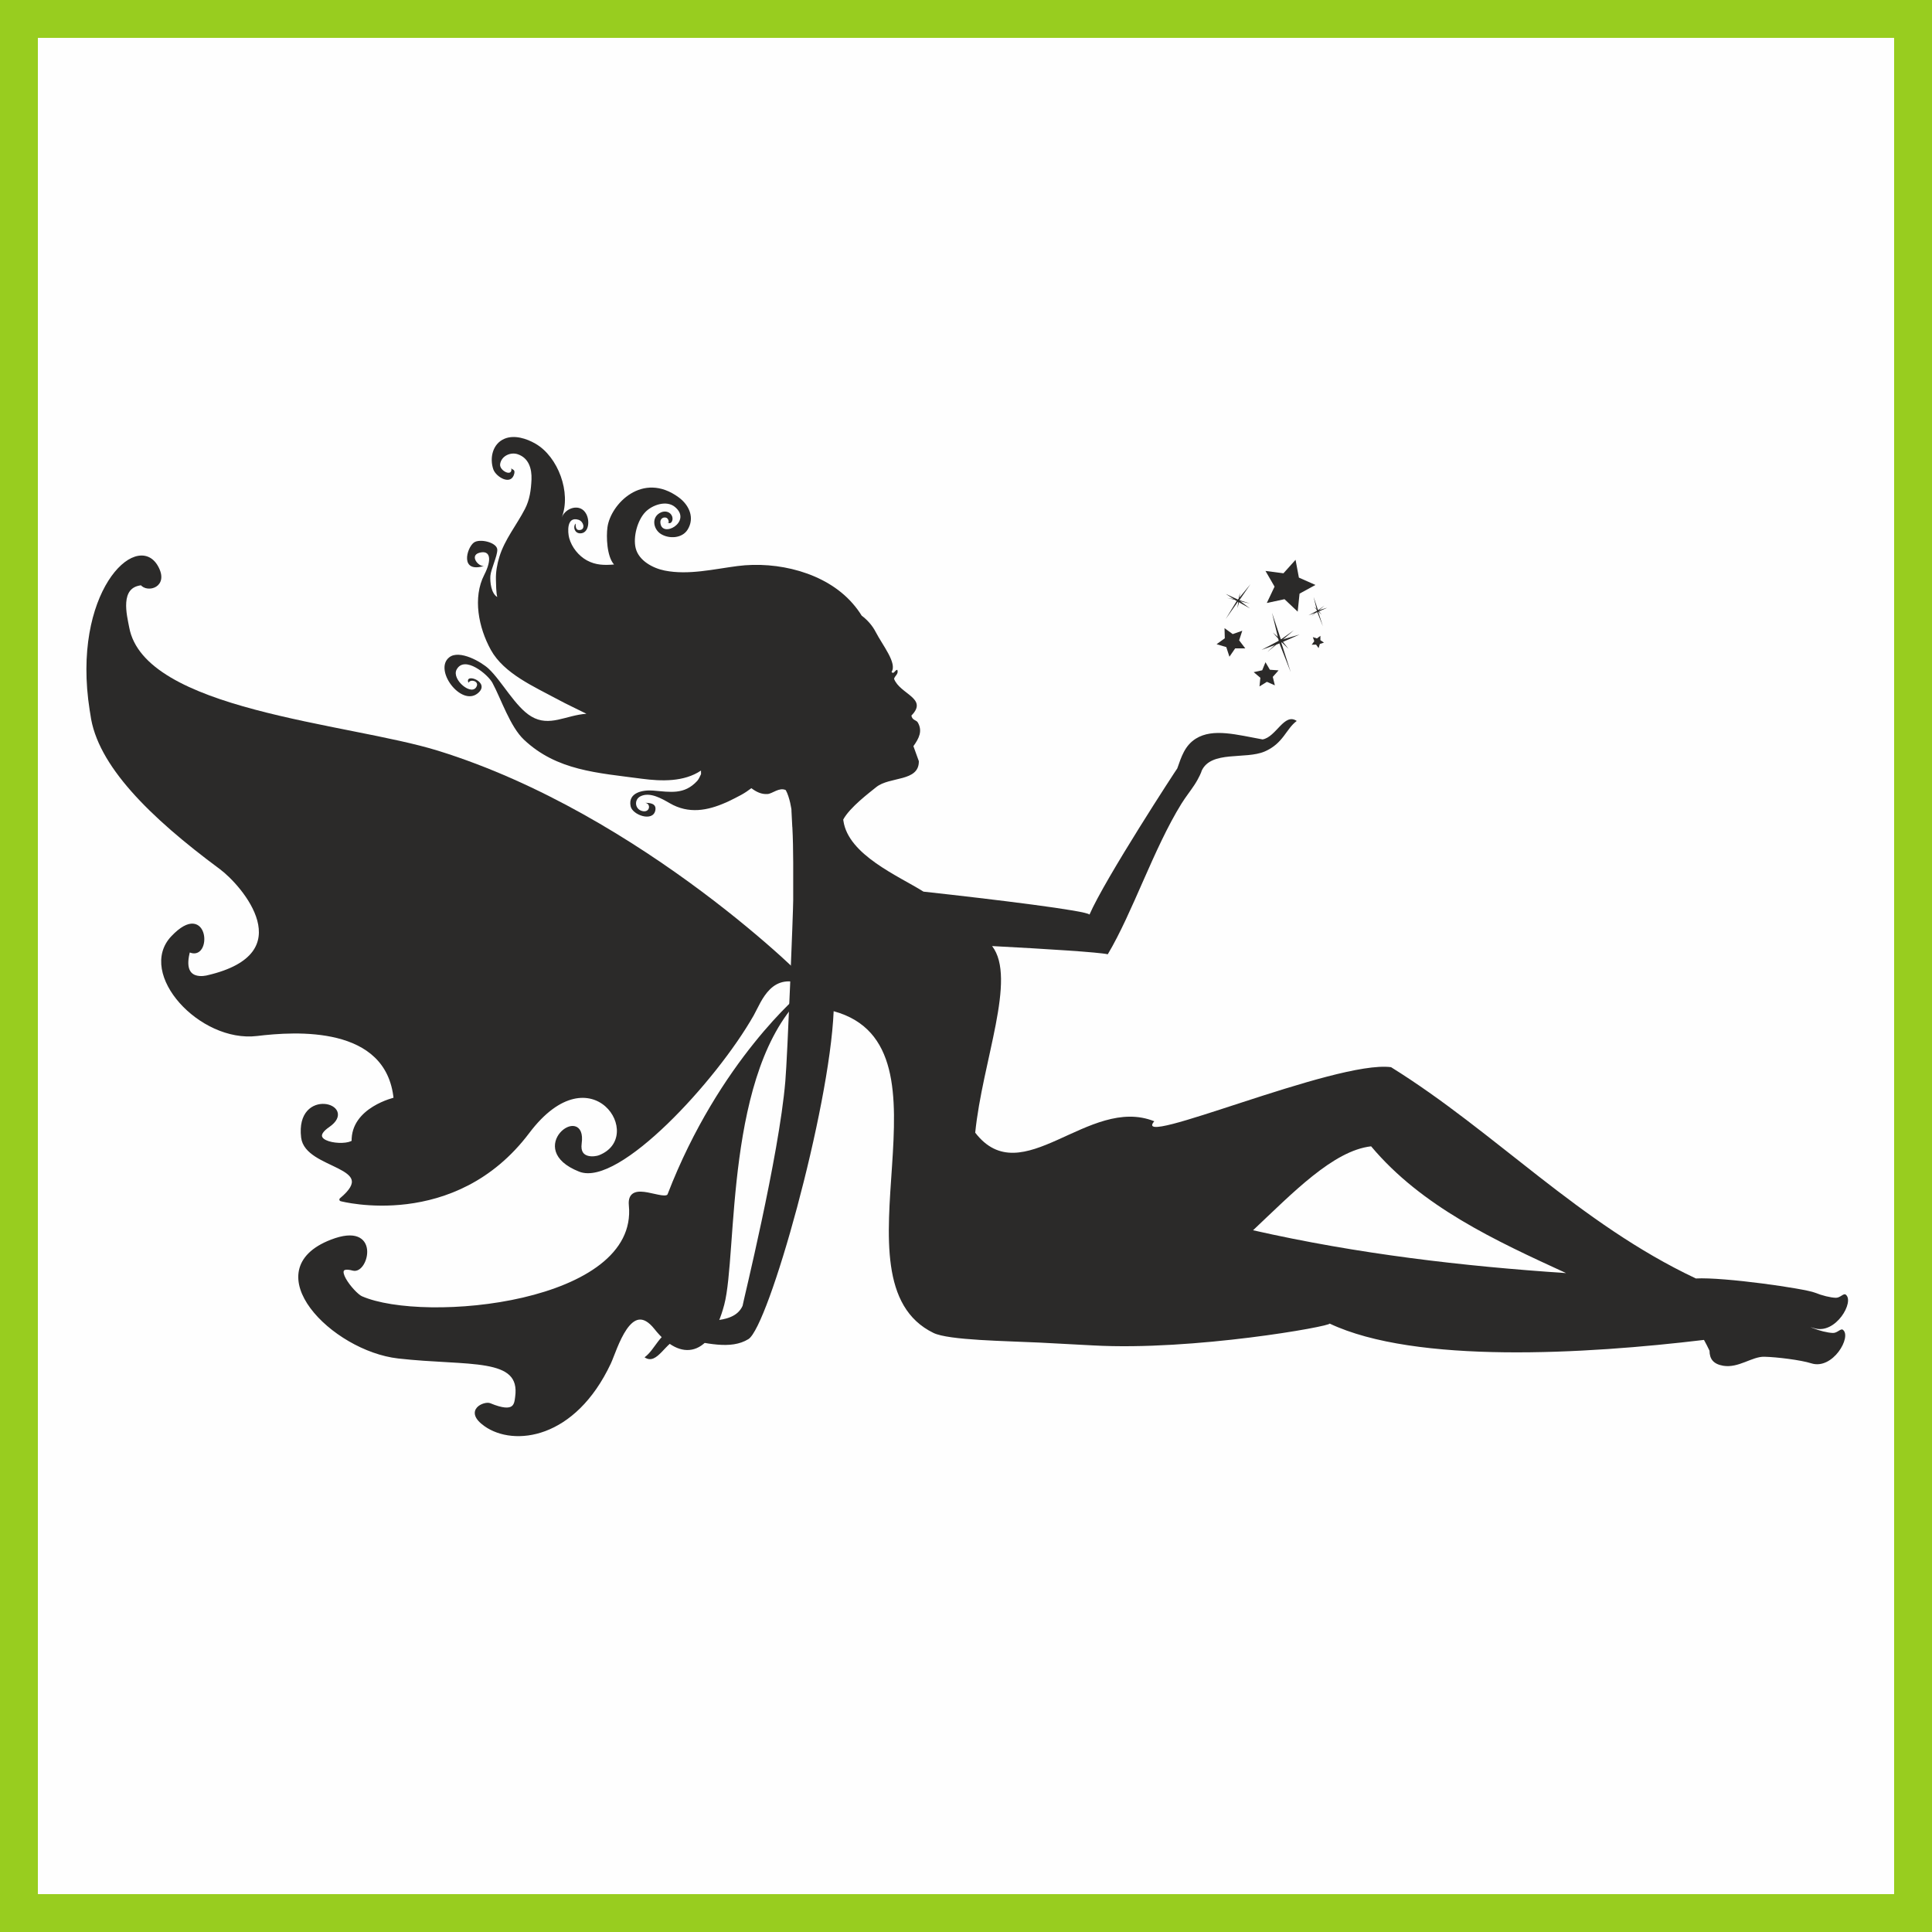
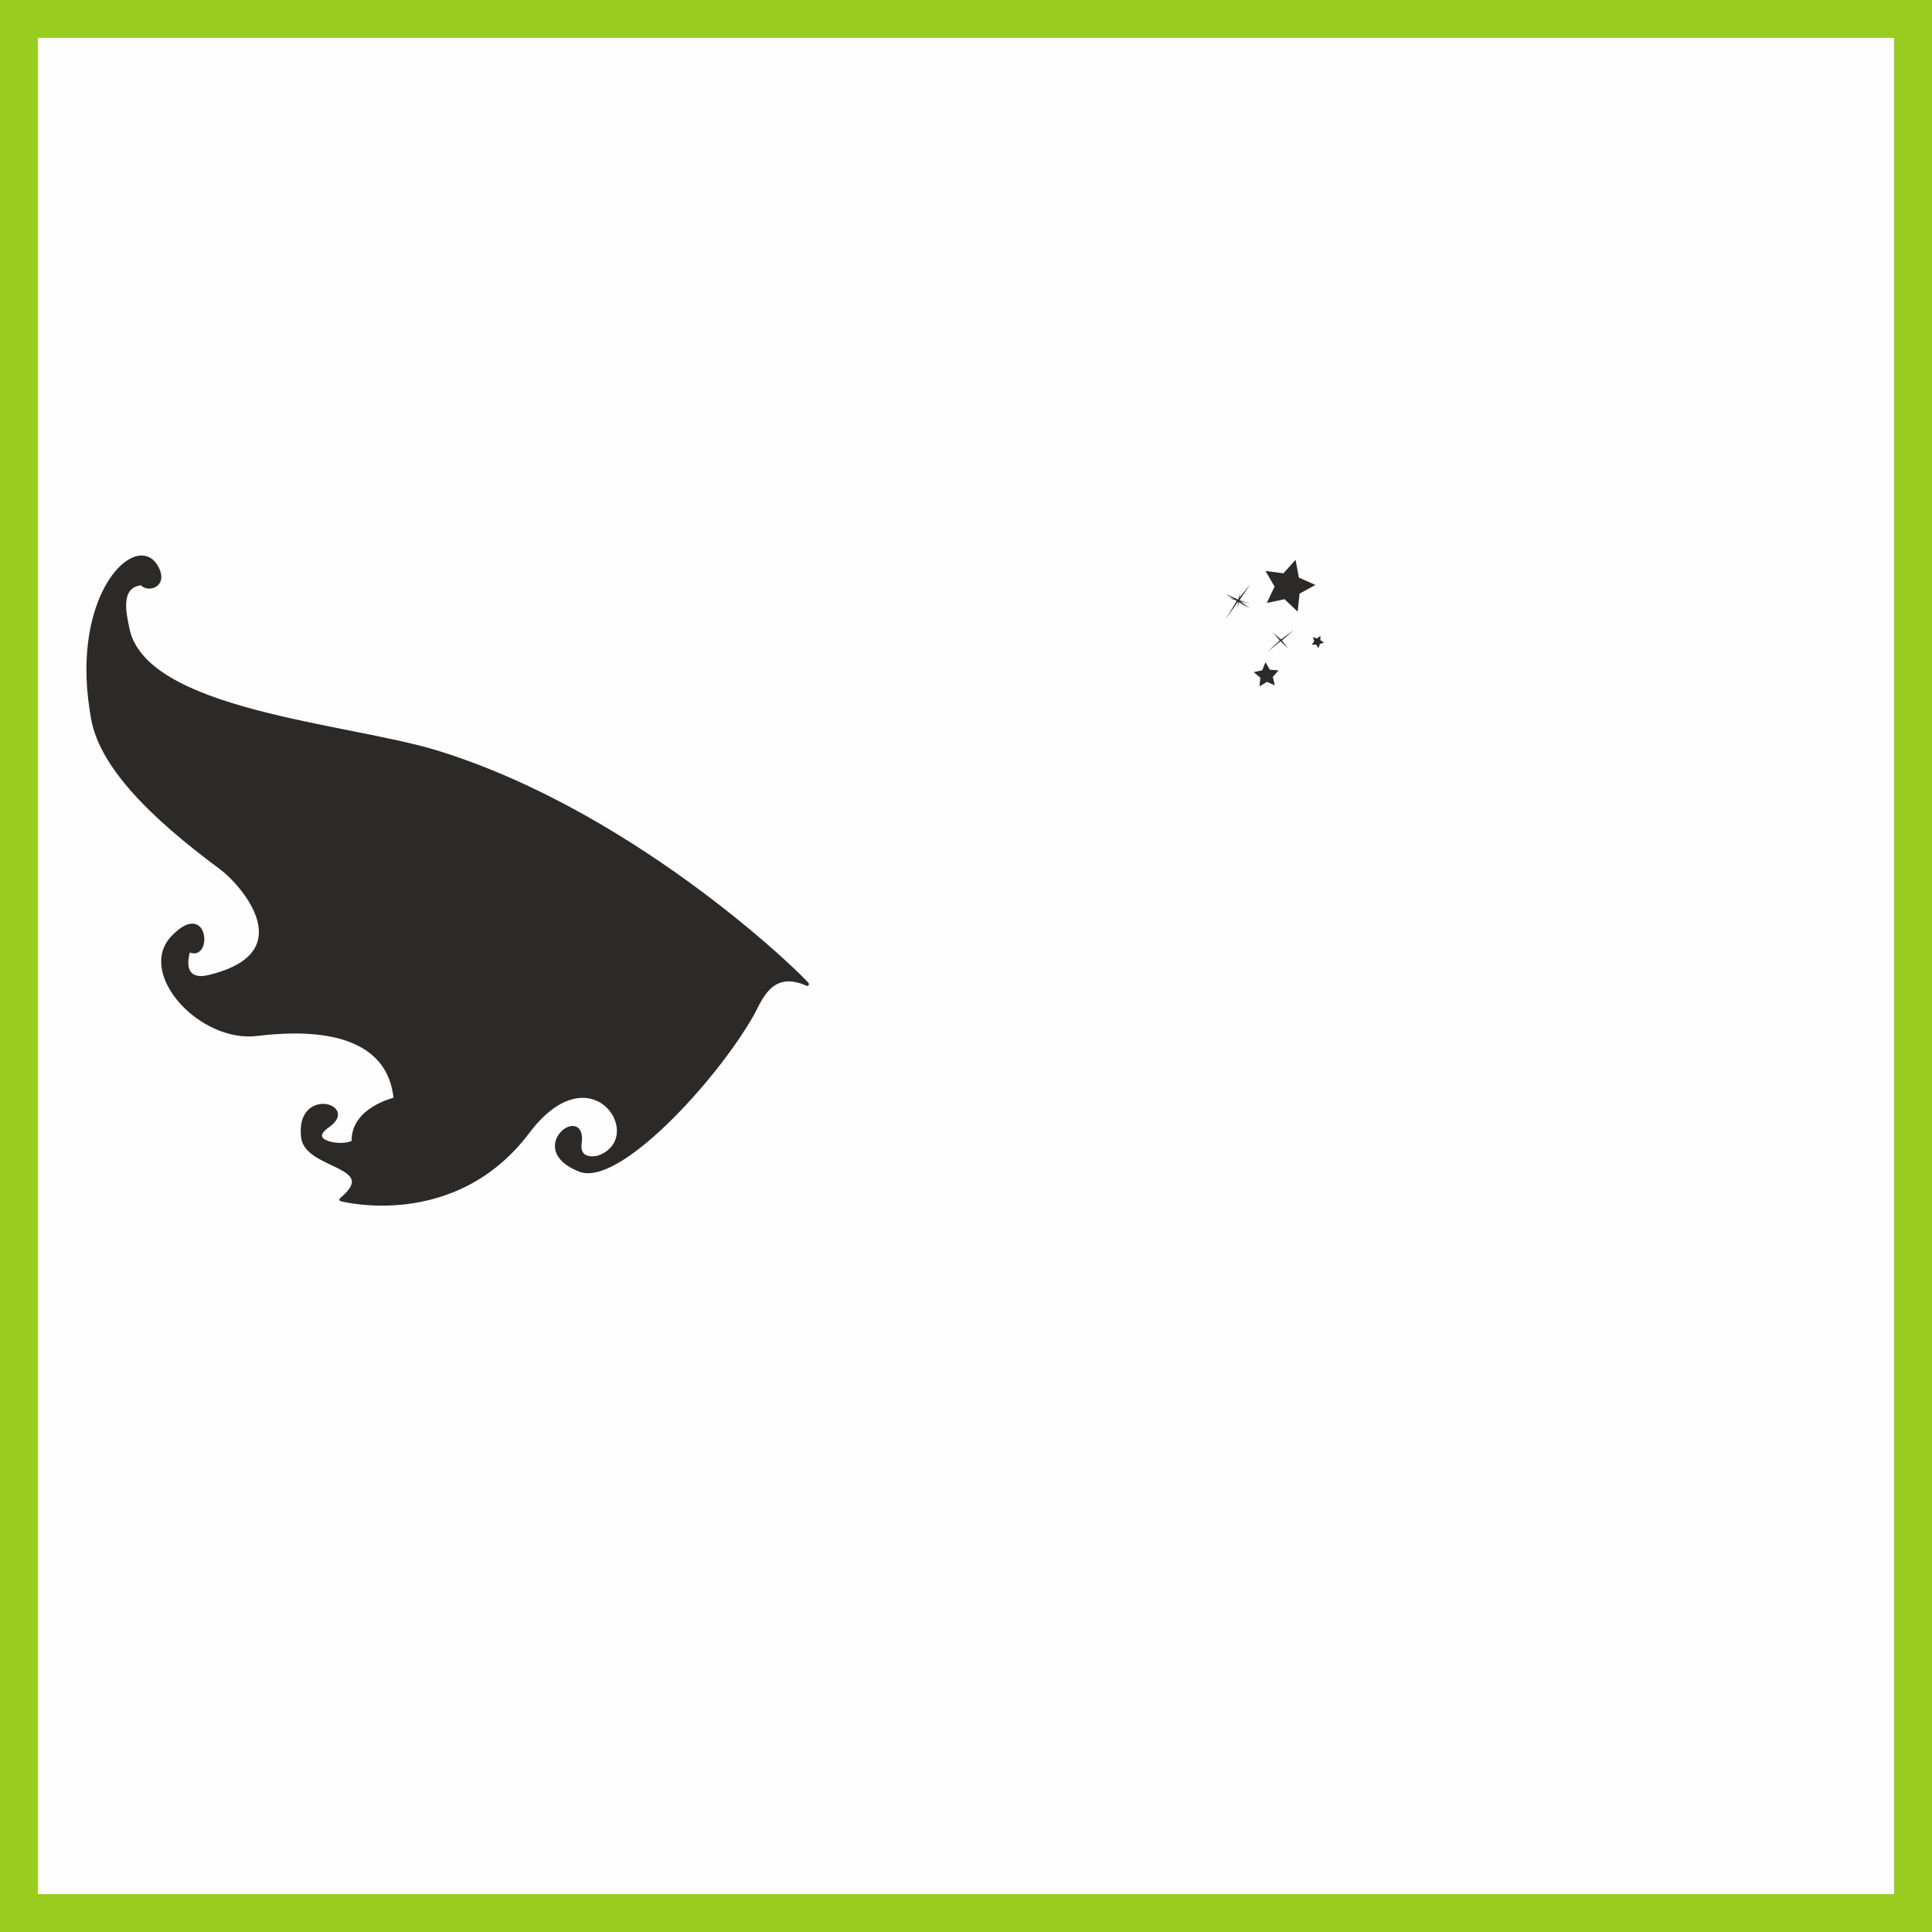
<svg xmlns="http://www.w3.org/2000/svg" xml:space="preserve" width="1500px" height="1500px" shape-rendering="geometricPrecision" text-rendering="geometricPrecision" image-rendering="optimizeQuality" fill-rule="evenodd" clip-rule="evenodd" viewBox="0 0 1502495 1502495">
  <rect x="0" y="0" width="1502495" height="1502495" fill="#808080" stroke="none" />
  <g id="Capa_x0020_1">
    <rect fill="#FEFEFE" stroke="#98CD1F" stroke-width="29460.7" x="14730" y="14730" width="1473035" height="1473035" />
    <g id="_616519704">
-       <path fill="#2B2A29" d="M956114 510724l-2437 -7485 -7546 -2242 6378 -4617 -207 -7872 6367 4625 7427 -2616 -2428 7480 4776 6247 -7864 -10 -4466 6490z" />
+       <path fill="#2B2A29" d="M956114 510724z" />
      <path fill="#2B2A29" d="M1009191 475661l-10246 -9669 -13767 2952 6031 -12727 -7056 -12199 13973 1816 9413 -10481 2592 13842 12881 5713 -12366 6754 -1455 13999z" />
      <path fill="#2B2A29" d="M991441 532974l-6193 -2718 -5749 3569 669 -6736 -5185 -4366 6617 -1450 2555 -6263 3415 5841 6753 494 -4489 5057 1607 6572z" />
      <path fill="#2B2A29" d="M1029634 499748l-3201 1037 -969 3237 -1983 -2726 -3362 84 1978 -2728 -1119 -3175 3203 1035 2691 -2050 -26 3371 2788 1915z" />
      <path fill="#2B2A29" stroke="#2B2A29" stroke-width="2598.43" stroke-linejoin="round" d="M627785 765457c3127,1419 -128375,-131050 -287507,-180384 -69993,-21701 -229002,-31118 -241085,-96979 -1626,-8845 -8168,-32515 10964,-34268 4326,5925 20035,1960 11533,-13027 -15251,-26890 -64854,20763 -50670,111273 181,1150 420,2301 573,3472 5014,38613 45458,78833 100124,119295 17190,12715 65176,67472 -10243,84912 0,0 -22356,6231 -14735,-20871 16934,9554 15018,-38970 -12563,-9877 -26419,27864 21782,80675 65598,75384 29490,-3561 101921,-8763 107662,50294 0,0 -33569,7565 -32679,33185 -6525,5384 -39031,1032 -19510,-12404 22827,-15732 -24327,-29053 -19772,9070 2876,24089 62326,21221 29744,48357 0,0 88080,23477 145344,-52525 49759,-66040 94692,3983 55688,19279 -3287,1286 -17079,3325 -15185,-10490 4190,-30599 -42845,3907 -230,20802 29702,11780 105094,-69740 134214,-121001 5946,-10471 14140,-36493 42735,-23497z" />
-       <path fill="#2B2A29" stroke="#2B2A29" stroke-width="2598.43" stroke-linejoin="round" d="M624433 772632c0,0 -63917,52640 -104026,156526 -2891,7480 -31997,-11600 -30057,8149 7572,77436 -160289,93467 -209438,71939 -6338,-2780 -26419,-27776 -6229,-22353 10612,2846 20312,-35982 -16894,-21602 -59264,22898 1128,84117 51973,89884 54912,6230 96812,-1555 92151,31415 -767,5427 -1009,14282 -21106,5880 -3679,-1537 -19120,4397 -3234,15622 21991,15529 68772,10239 96283,-48229 4805,-10212 16229,-52234 36185,-27023 19951,25216 41519,21000 51934,-18475 10418,-39475 -80,-182838 62458,-241733z" />
-       <path fill="#2B2A29" fill-rule="nonzero" d="M974491 956760c30838,-29074 62379,-61938 91807,-65285 39475,47043 96700,73347 151630,98594 -80440,-5379 -161714,-14810 -243437,-33309zm450975 79869c-4189,-133 -10617,-1718 -16211,-4009 -445,-176 -885,-348 -1321,-529 1056,265 2030,529 2863,789 16789,5378 31802,-20876 24537,-26119 -1634,-1189 -4317,2639 -7665,2510 -4189,-127 -10617,-1722 -16211,-3965 -7973,-3215 -70793,-12246 -92605,-11056 -90964,-42908 -155639,-113706 -237045,-164318 -43132,-5683 -203717,64414 -184141,42071 -51145,-20498 -102908,56052 -139252,8867 5631,-55837 32552,-119970 13133,-145123 42991,2246 83079,4801 89956,6383 19286,-32291 35634,-82155 57309,-117133 3265,-5243 7005,-9872 10084,-14582 3656,-5551 5775,-10837 5594,-10924 7313,-16080 34141,-8635 49036,-15066 14581,-6300 16563,-17578 24934,-23745 -9741,-6652 -15952,12511 -26560,14360 -20048,-3616 -38462,-8898 -51815,-664 -8718,5379 -11410,14366 -14533,23221 -181,0 -56040,85507 -68283,113695 -1281,-2952 -74013,-11845 -129079,-17880 -19512,-12247 -58454,-28503 -62283,-55066 -52,-308 -96,-662 -141,-971 5115,-9559 20715,-21188 25556,-25153 10525,-8590 33436,-4008 33255,-20265l-4224 -11674c4449,-6211 7229,-11849 3391,-18458 -1145,-1982 -4277,-1542 -4972,-5326 13342,-13485 -8864,-16519 -13485,-28595 665,-2466 3699,-3696 2555,-6999 -1806,0 -2820,3959 -4490,1625 4533,-6740 -6960,-20661 -12339,-31058 -2598,-5021 -6344,-9254 -10885,-12687 -2067,-3348 -4449,-6564 -7177,-9643 -21061,-24057 -58505,-32912 -89299,-28948 -18499,2376 -38194,7226 -56740,3525 -9075,-1806 -20129,-7617 -22555,-17446 -2115,-8633 1325,-21672 7576,-28109 5291,-5458 16305,-9379 22912,-3961 14005,11499 -10577,25023 -11281,12071 -133,-2423 1630,-4185 4097,-3789 2643,484 2510,4235 2201,4141 -615,-220 -969,-440 -1540,-837 3435,3085 5550,-1101 4404,-4185 -1321,-3523 -5194,-4581 -8498,-3215 -7890,3303 -6480,13083 -136,16960 6393,3877 16387,3343 20617,-3392 5727,-9119 1366,-19119 -6872,-25155 -28151,-20661 -52952,5287 -55420,23220 -1012,7217 -528,22684 5116,28984 -7626,612 -14146,572 -21146,-3217 -6388,-3524 -11723,-10132 -13704,-17269 -1278,-4625 -2116,-17180 7136,-14317 4052,1234 5418,7049 1762,7881 -4979,1150 -3569,-4885 -4053,-4885 -2203,3079 -353,7577 3701,7577 6479,44 7709,-9299 4713,-15017 -4537,-8684 -16123,-4983 -19075,2639 7489,-19159 -2731,-47185 -20528,-57402 -6873,-3964 -16344,-7004 -24005,-3788 -9255,3876 -11718,14977 -8682,23832 2074,5859 13787,12996 16255,3437 969,-3922 -1982,-2907 -2335,-4582 1546,7534 -9383,2330 -8634,-2907 880,-6384 8105,-9648 13744,-7710 8551,2907 10973,11238 10661,19555 -352,8022 -1361,15771 -5109,23000 -6433,12467 -15816,23788 -19908,37317 -1724,5680 -2825,11583 -2649,17574 133,4141 89,9560 1014,13568 -4714,-2859 -5683,-11497 -5331,-16476 358,-4978 5467,-15375 5375,-20265 -44,-5727 -13789,-8986 -18278,-5555 -5555,4194 -11013,23877 7969,18155 -4449,709 -11450,-8102 -3656,-10265 8634,-2383 9957,5243 3832,17137 -9074,17714 -4492,40970 5155,58462 10264,18454 33706,28543 51938,38407 7401,4012 14890,7405 22379,11194 -16030,1101 -28723,10528 -42863,2114 -12379,-7309 -22903,-27534 -33260,-37186 -5552,-5193 -22599,-15022 -30529,-8850 -12424,9600 8986,38326 21939,28150 11061,-8723 -10529,-16563 -7049,-8326 1590,-3124 8022,-1322 6475,2555 -3432,8639 -19868,-5070 -15682,-12819 6123,-11410 24410,3876 27841,10304 6696,12383 13745,34101 24538,44233 25550,24098 57049,25728 91586,30353 15375,2026 32864,2555 46080,-6344 0,882 0,1807 43,2731 -876,1983 -1850,4058 -2996,5331 -10087,10925 -20880,8590 -34316,7488 -7754,-616 -19692,1407 -17445,12204 1369,6784 17361,12467 19206,3215 1058,-5457 -4223,-5858 -8017,-5903 4846,446 3970,8013 -2247,6389 -5814,-1539 -6298,-8900 -1365,-11410 7356,-3745 16696,1811 22824,5326 14754,8599 29466,5730 43563,-481l45 0c661,-308 1365,-621 2026,-925 3393,-1586 6740,-3352 10045,-5110 2642,-1454 5285,-3216 7800,-5154 3785,2819 7794,4889 12596,4537 3832,-264 9030,-5419 14140,-3083 3041,5286 4758,15946 4449,15946 266,4181 486,8459 662,12820l44 0c926,17313 621,37758 661,56784 0,8282 -4406,120970 -6119,140794 -4894,58635 -33264,173389 -33264,174802 -7534,16560 -35195,8899 -50530,15507 -15022,6476 -17092,18111 -25682,24493 10005,6833 16388,-12907 27357,-14801 20661,3745 39602,9163 53391,660 15728,-9735 63045,-178193 66305,-255022 100789,27533 -5594,209736 77661,250221 11943,5771 56873,6211 82472,7488 13876,793 27754,1411 41626,2203 78106,4322 185376,-14934 183920,-17004 66966,31630 199253,23740 291156,12727 1493,2691 2947,5467 4308,8419 45,6608 3221,10396 10617,11674 11943,2026 22467,-7269 32026,-7004 9570,219 28330,2509 36482,5109 16788,5375 31802,-20881 24537,-26118 -1634,-1194 -4318,2638 -7666,2506z" />
-       <path fill="#2B2A29" d="M989222 476471l5255 21850 -13414 7092 13939 -5039 8797 22388 -7340 -23001 14221 -6308 -14445 4194 -7013 -21176z" />
      <path fill="#2B2A29" d="M1006276 490087l-10103 7189 -6391 -5405 5453 6097 -9651 9109 10263 -8489 6150 5979 -5119 -6529 9398 -7951z" />
-       <path fill="#2B2A29" d="M1021590 464227l2598 10793 -6624 3503 6881 -2489 4348 11056 -3625 -11361 7021 -3115 -7132 2076 -3467 -10463z" />
-       <path fill="#2B2A29" d="M1030013 470956l-4992 3550 -3158 -2673 2697 3013 -4767 4497 5066 -4188 3045 2950 -2529 -3224 4638 -3925z" />
      <path fill="#2B2A29" d="M972452 454341l-9784 11925 -9437 -4406 8534 5542 -8612 14080 9541 -13533 9343 5171 -8276 -6171 8691 -12608z" />
      <path fill="#2B2A29" d="M972056 469312l-8114 -2550 313 -5736 -1088 5506 -8974 -1511 8890 2102 -722 5845 1454 -5506 8241 1850z" />
    </g>
  </g>
</svg>